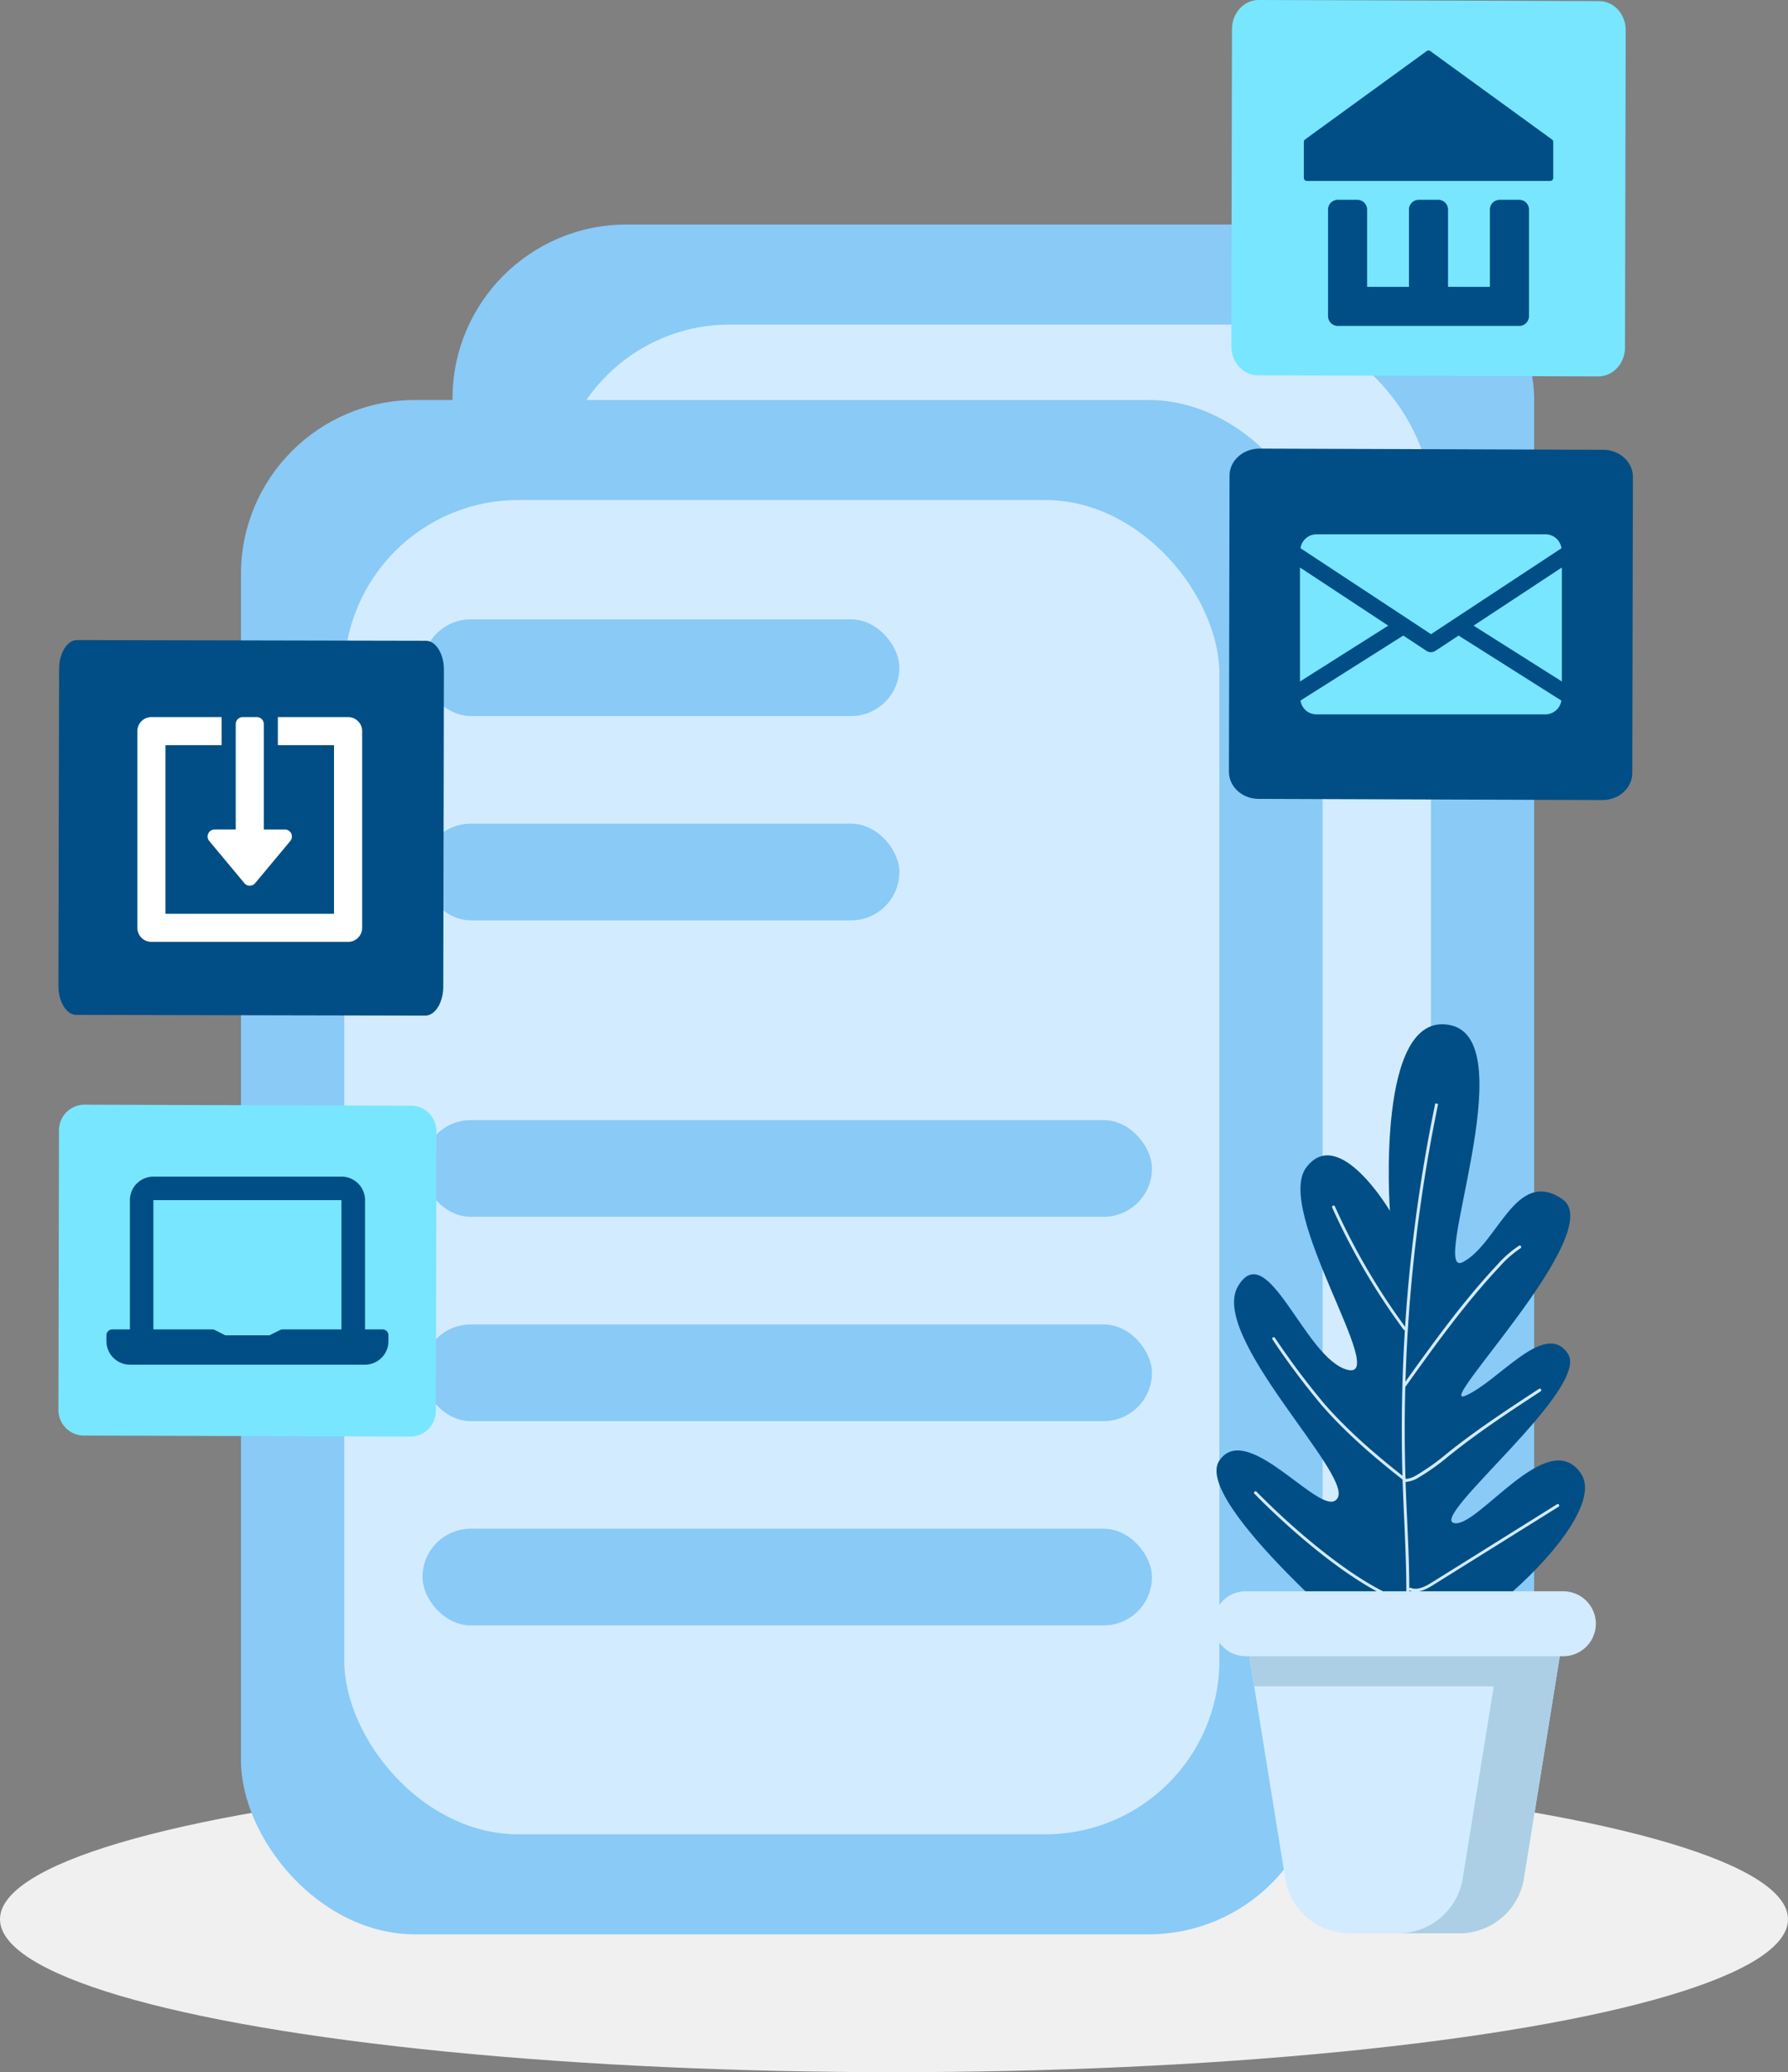
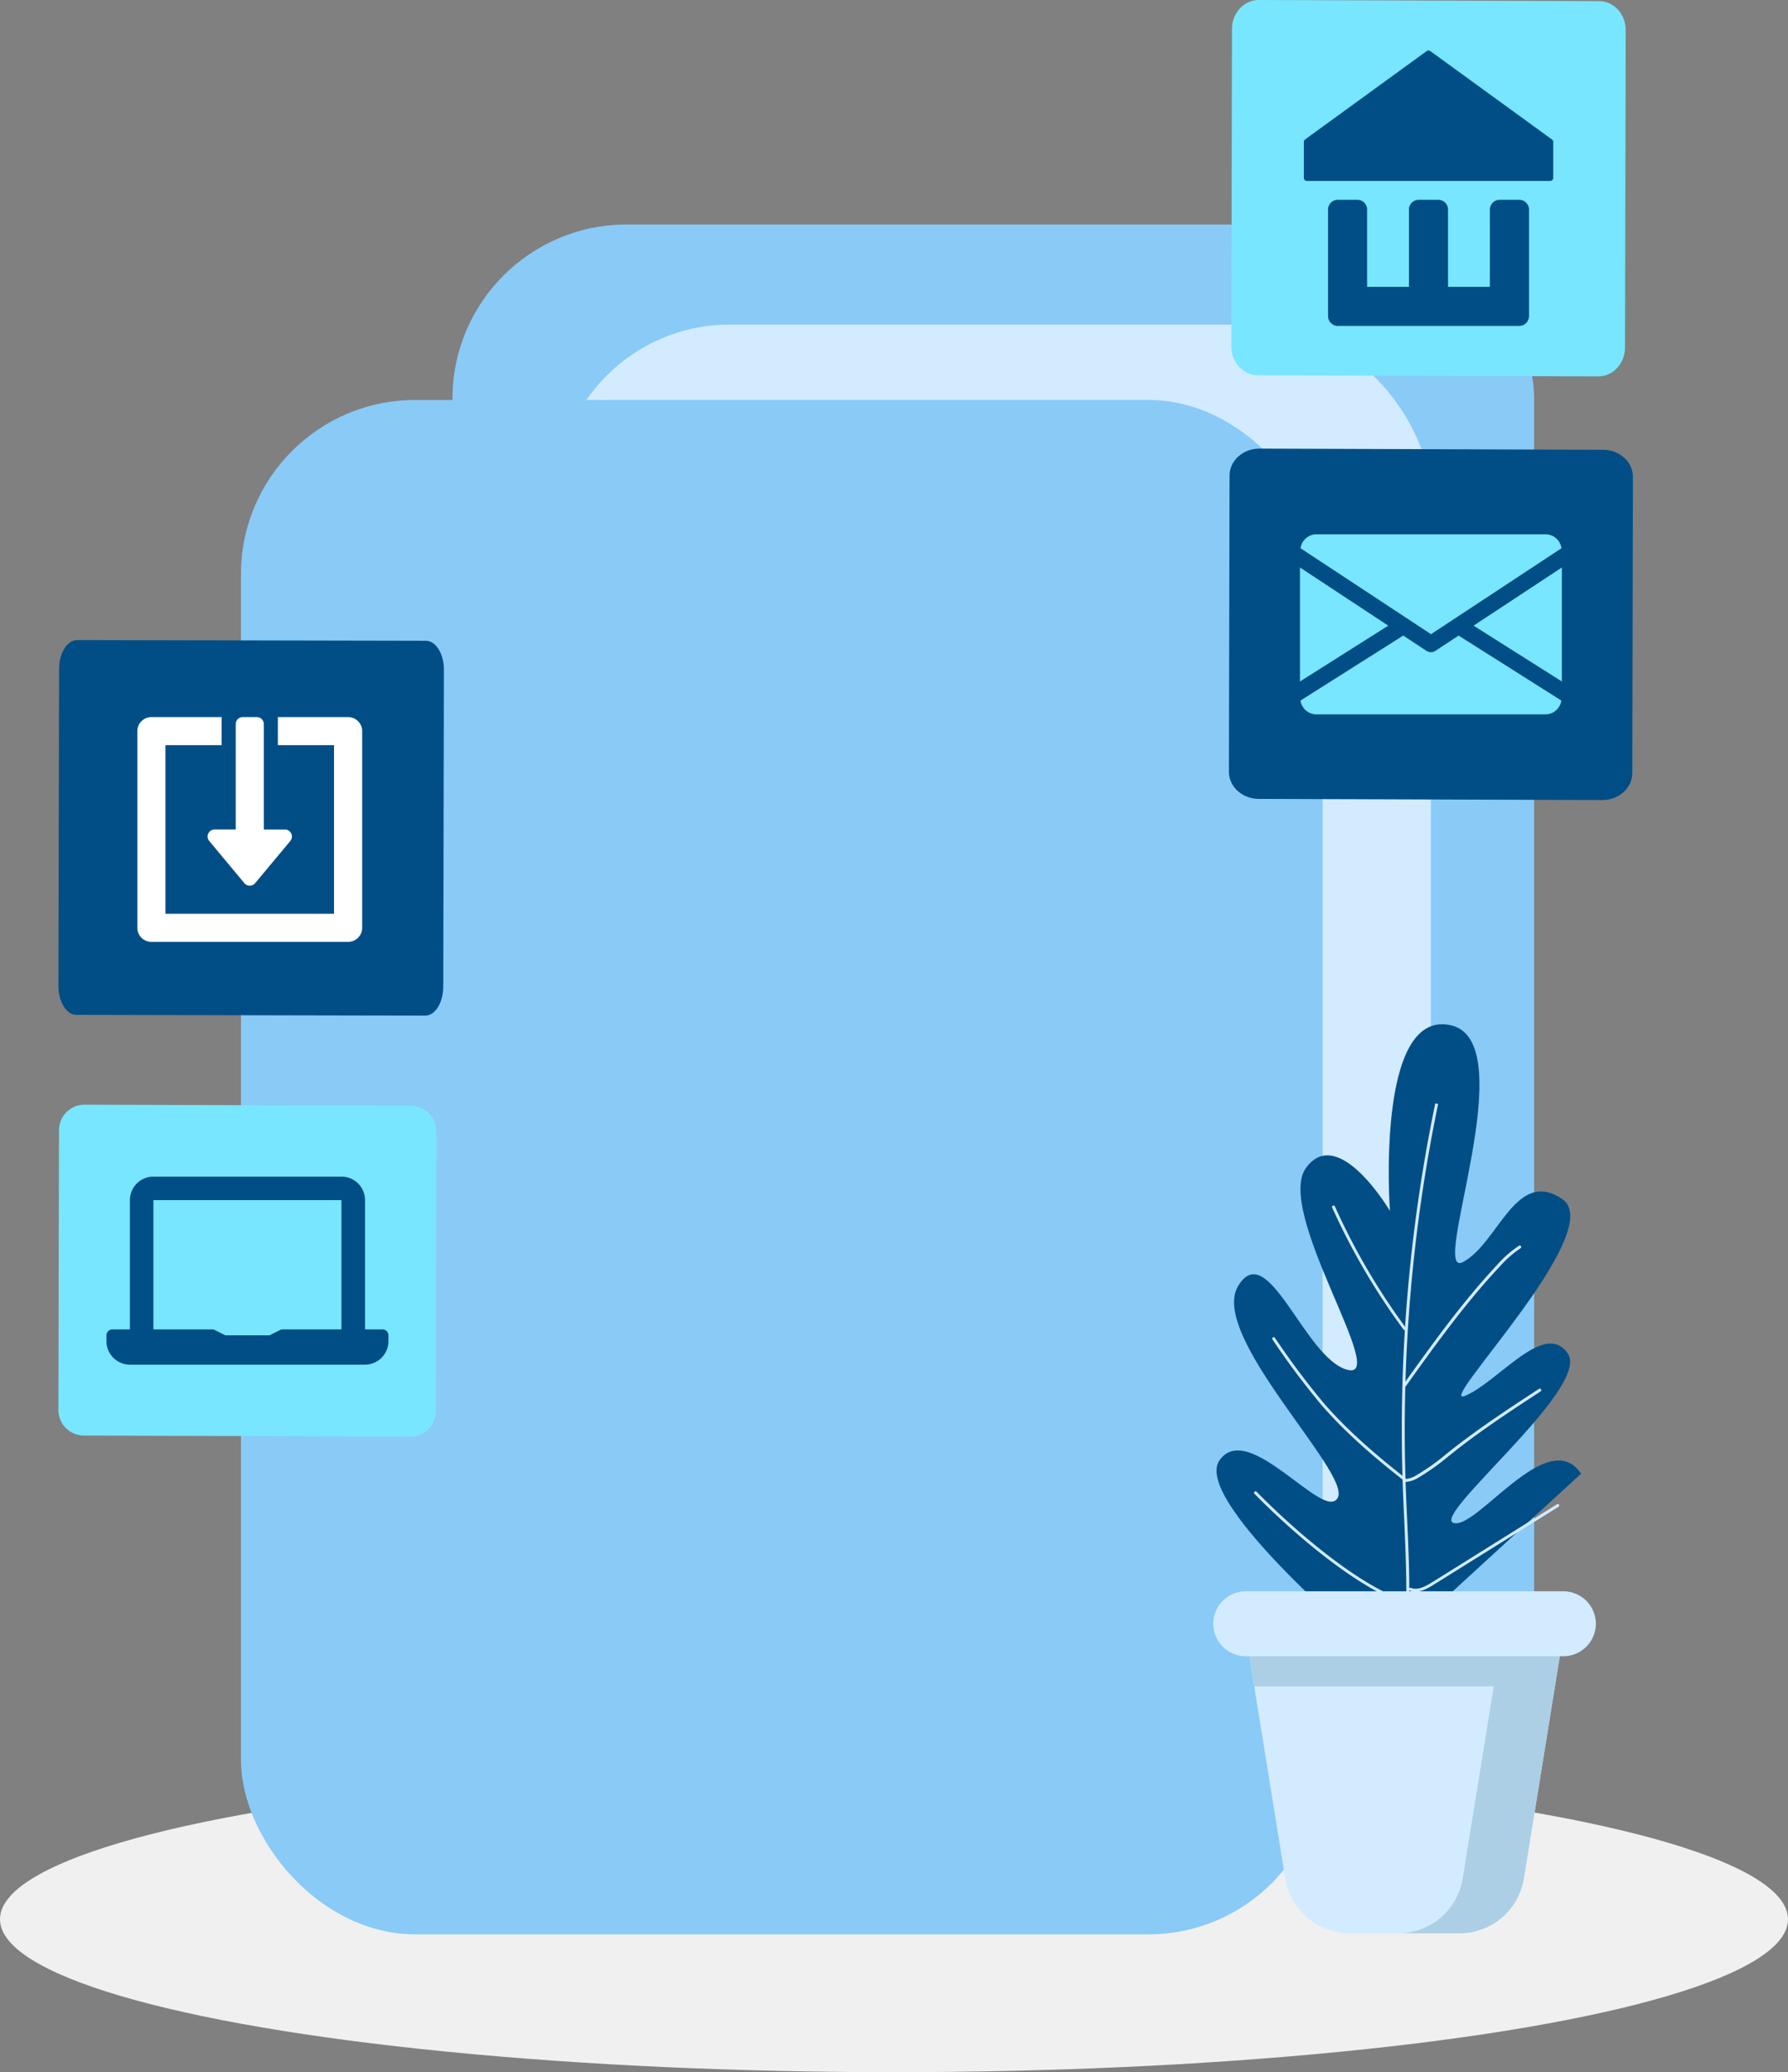
<svg xmlns="http://www.w3.org/2000/svg" width="459.054" height="532" viewBox="0 0 459.054 532">
  <rect x="0" y="0" width="459.054" height="532" fill="#808080" stroke="none" />
  <defs>
    <style>.a{fill:#89caf7;}.b{fill:#d2ebff;}.c{fill:#f0f0f0;}.d{fill:#78e6ff;}.e{fill:#004e85;}.f{fill:#fff;}.g{fill:#accfe5;}</style>
  </defs>
  <g transform="translate(0)">
    <rect class="a" width="277.704" height="393.909" rx="44.7" transform="translate(116.173 57.643)" />
    <rect class="b" width="224.7" height="342.55" rx="44.7" transform="translate(142.672 83.326)" />
    <ellipse class="c" cx="229.527" cy="39.265" rx="229.527" ry="39.265" transform="translate(0 453.469)" />
    <rect class="a" width="277.704" height="393.909" rx="44.7" transform="translate(61.867 102.697)" />
-     <rect class="b" width="224.7" height="342.55" rx="44.7" transform="translate(88.371 128.379)" />
    <rect class="a" width="122.436" height="24.828" rx="12.414" transform="translate(108.468 159.005)" />
    <rect class="a" width="122.436" height="24.828" rx="12.414" transform="translate(108.468 211.459)" />
    <rect class="a" width="187.288" height="24.828" rx="12.414" transform="translate(108.468 287.571)" />
    <rect class="a" width="187.288" height="24.828" rx="12.414" transform="translate(108.468 340.024)" />
    <rect class="a" width="187.288" height="24.828" rx="12.414" transform="translate(108.468 392.473)" />
    <path class="d" d="M118.613,531.437l-83.827-.267a6.562,6.562,0,0,0-6.551,6.525l-.144,71.873a6.551,6.551,0,0,0,6.525,6.546l83.827.267a6.557,6.557,0,0,0,6.551-6.519l.149-71.883a6.551,6.551,0,0,0-6.53-6.541Z" transform="translate(-13.092 -247.561)" />
    <path class="e" d="M122.1,604.988h-4.528V571.793a6.039,6.039,0,0,0-6.033-6.033h-48.3a6.039,6.039,0,0,0-6.033,6.033v33.195H52.686A1.506,1.506,0,0,0,51.18,606.5V608a6.044,6.044,0,0,0,6.033,6.039h60.334A6.039,6.039,0,0,0,123.581,608V606.5A1.506,1.506,0,0,0,122.1,604.988Zm-10.561,0H96.425a1.469,1.469,0,0,0-.673.16l-2.7,1.351H81.694l-2.67-1.351a1.506,1.506,0,0,0-.678-.16H63.231V571.793h48.284v33.195Z" transform="translate(-23.853 -263.682)" />
    <path class="e" d="M122.457,307.947,32.89,307.76c-2.536,0-4.619,3.321-4.629,7.395l-.171,81.419c-.005,4.074,2.088,7.422,4.6,7.422l89.573.187c2.536,0,4.619-3.321,4.629-7.39l.166-81.425C127.065,311.289,124.993,307.952,122.457,307.947Z" transform="translate(-13.092 -143.437)" />
    <path class="f" d="M112.036,387.434l9.018-10.817a1.8,1.8,0,0,0-1.383-2.958h-5.414V346.6a1.8,1.8,0,0,0-1.8-1.8h-3.609a1.8,1.8,0,0,0-1.8,1.8v27.054h-5.409A1.8,1.8,0,0,0,100,374.695a1.847,1.847,0,0,0-.171.764,1.8,1.8,0,0,0,.422,1.159l9.013,10.817a1.8,1.8,0,0,0,1.388.651,1.783,1.783,0,0,0,1.383-.651Z" transform="translate(-46.527 -160.7)" />
    <path class="f" d="M123.768,398.909v-50.5a3.609,3.609,0,0,0-3.609-3.609H102.123v7.213h14.416V395.3H73.263V352.013H87.68V344.8H69.659a3.609,3.609,0,0,0-3.609,3.609v50.5a3.6,3.6,0,0,0,3.609,3.6h50.5A3.609,3.609,0,0,0,123.768,398.909Z" transform="translate(-30.784 -160.7)" />
-     <path class="e" d="M626.848,655.265s-48.54-40.232-41.113-50.83,26.921,16.077,30.365,9.611-33.211-41.647-25.586-54.354,17.118,18.725,28.08,21.523-18.928-40.835-10.588-51.952,21.48,11.159,21.48,11.159-3.78-51.738,15.484-47.707-5.761,65.642,3.294,60.82,13.557-24.321,25.5-16.13-33.4,54.061-24.892,50.451,20.418-19.569,26.3-10.791S639.865,618.8,645.84,620.533s24.246-25.324,32.725-12.649S639.529,660.919,626.848,655.265Z" transform="translate(-272.632 -229.534)" />
+     <path class="e" d="M626.848,655.265s-48.54-40.232-41.113-50.83,26.921,16.077,30.365,9.611-33.211-41.647-25.586-54.354,17.118,18.725,28.08,21.523-18.928-40.835-10.588-51.952,21.48,11.159,21.48,11.159-3.78-51.738,15.484-47.707-5.761,65.642,3.294,60.82,13.557-24.321,25.5-16.13-33.4,54.061-24.892,50.451,20.418-19.569,26.3-10.791S639.865,618.8,645.84,620.533s24.246-25.324,32.725-12.649Z" transform="translate(-272.632 -229.534)" />
    <path class="b" d="M668.44,694.083a174.53,174.53,0,0,0,4.159-36.756c.053-6.583-.256-13.279-.534-19.755-.139-2.953-.272-5.873-.374-8.847a412.664,412.664,0,0,1,8.34-98.185l.737.155a411.954,411.954,0,0,0-8.324,98c.1,2.947.235,5.873.374,8.837.294,6.482.6,13.188.534,19.793a175.343,175.343,0,0,1-4.175,36.916Z" transform="translate(-311.538 -247.267)" />
    <path class="b" d="M659.074,611.634a.358.358,0,0,1-.2-.139,171.078,171.078,0,0,1-18.308-31.288.379.379,0,1,1,.689-.31,170.094,170.094,0,0,0,18.207,31.155.374.374,0,0,1-.411.582Z" transform="translate(-298.525 -270.152)" />
    <path class="b" d="M674.819,635.258a.38.38,0,0,1-.112-.059.368.368,0,0,1-.085-.534c7.475-10.449,15.2-21.256,24.15-30.813a28.709,28.709,0,0,1,5.59-4.9.376.376,0,0,1,.4.641,28.069,28.069,0,0,0-5.435,4.805c-8.917,9.515-16.632,20.289-24.091,30.733A.379.379,0,0,1,674.819,635.258Z" transform="translate(-314.382 -279.125)" />
    <path class="b" d="M645.588,679.773a.374.374,0,0,1-.128-.069c-6.22-4.875-14.235-11.474-21.01-19.275a194.661,194.661,0,0,1-12.628-16.883.376.376,0,1,1,.619-.427,196.822,196.822,0,0,0,12.579,16.819c6.733,7.747,14.71,14.315,20.9,19.174a.374.374,0,0,1,.064.534A.379.379,0,0,1,645.588,679.773Z" transform="translate(-285.119 -299.66)" />
    <path class="b" d="M674.865,691.665a.374.374,0,0,1,.117-.737,6.434,6.434,0,0,0,3.2-1.068,56.837,56.837,0,0,0,7.619-5.435l1.346-1.068c7.149-5.628,14.881-10.689,22.356-15.586a.379.379,0,0,1,.534.107.374.374,0,0,1-.107.534c-7.475,4.885-15.169,9.936-22.281,15.564l-1.346,1.068a58.051,58.051,0,0,1-7.721,5.5,7.218,7.218,0,0,1-3.6,1.137A.276.276,0,0,1,674.865,691.665Z" transform="translate(-314.396 -311.195)" />
    <path class="b" d="M642.24,746.072c-11.656-3.391-28.357-17.39-39.116-28.352a.379.379,0,0,1,0-.534.384.384,0,0,1,.534,0c10.679,10.9,27.273,24.807,38.785,28.16a.375.375,0,0,1-.208.721Z" transform="translate(-281.045 -334.207)" />
    <path class="b" d="M677.922,745.511l-.3-.112a.374.374,0,0,1-.2-.491.384.384,0,0,1,.491-.2c1.682.689,3.615-.262,5.446-1.41l32.1-20.055a.374.374,0,1,1,.4.635l-32.095,20.033C681.851,745.116,679.849,746.114,677.922,745.511Z" transform="translate(-315.707 -337.052)" />
    <path class="b" d="M600.68,796l9.248,57.243a16.76,16.76,0,0,0,16.552,14.085h28.186a16.755,16.755,0,0,0,16.552-14.085L680.455,796Z" transform="translate(-279.957 -370.989)" />
    <path class="g" d="M680.455,796H600.68l1.281,7.934h61.5l-7.966,49.314a16.76,16.76,0,0,1-16.552,14.085H654.65A16.755,16.755,0,0,0,671.2,853.248l7.972-49.314h0Z" transform="translate(-279.957 -370.989)" />
    <path class="b" d="M673.283,765.15H591.725a8.356,8.356,0,0,0-8.335,8.335h0a8.361,8.361,0,0,0,8.335,8.335h81.558a8.367,8.367,0,0,0,8.34-8.335h0A8.361,8.361,0,0,0,673.283,765.15Z" transform="translate(-271.899 -356.611)" />
    <path class="e" d="M687.027,216.009l-88.291-.3c-4.2,0-7.641,3.1-7.646,6.9l-.16,76.085c0,3.807,3.423,6.941,7.619,6.941l88.291.3c4.2,0,7.641-3.1,7.646-6.9l.16-76.091C694.652,219.138,691.224,216.014,687.027,216.009Z" transform="translate(-275.413 -100.535)" />
    <path class="d" d="M708.57,287.8l22.666,14.336V272.87Z" transform="translate(-330.241 -127.176)" />
    <path class="d" d="M625.09,272.87v29.27L647.755,287.8Z" transform="translate(-291.334 -127.176)" />
    <path class="d" d="M688.252,256.91H629.439a4.154,4.154,0,0,0-4.079,3.577l33.5,22.067,33.494-22.067a4.154,4.154,0,0,0-4.1-3.577Z" transform="translate(-291.46 -119.737)" />
    <path class="d" d="M665.93,305.6l-5.948,3.914a2.1,2.1,0,0,1-2.312,0l-5.948-3.919L625.34,322.281a4.138,4.138,0,0,0,4.069,3.545h58.834a4.138,4.138,0,0,0,4.068-3.545Z" transform="translate(-291.45 -142.425)" />
    <path class="d" d="M686.543.283,599.085,0c-3.738,0-6.824,3.321-6.834,7.395l-.171,81.537c0,4.074,3.054,7.416,6.8,7.422l87.442.283c3.738,0,6.824-3.321,6.834-7.395L693.33,7.71C693.335,3.636,690.281.294,686.543.283Z" transform="translate(-275.949)" />
    <path class="e" d="M687.664,96.07h-5.008a2.515,2.515,0,0,0-2.515,2.515V118.42H669.393V98.585a2.515,2.515,0,0,0-2.509-2.515h-5.008a2.515,2.515,0,0,0-2.515,2.515V118.42H648.613V98.585A2.515,2.515,0,0,0,646.1,96.07h-5.008a2.515,2.515,0,0,0-2.509,2.515v27.348a2.515,2.515,0,0,0,2.509,2.515h46.575a2.515,2.515,0,0,0,2.509-2.515V98.585A2.515,2.515,0,0,0,687.664,96.07Z" transform="translate(-297.621 -44.775)" />
    <path class="e" d="M690.643,47.115,659.418,24.428a.779.779,0,0,0-.924,0L627.27,47.115a.769.769,0,0,0-.32.63v9.221a.779.779,0,0,0,.779.8H690.2a.78.78,0,0,0,.78-.78V47.745a.769.769,0,0,0-.336-.63Z" transform="translate(-292.201 -11.314)" />
  </g>
</svg>